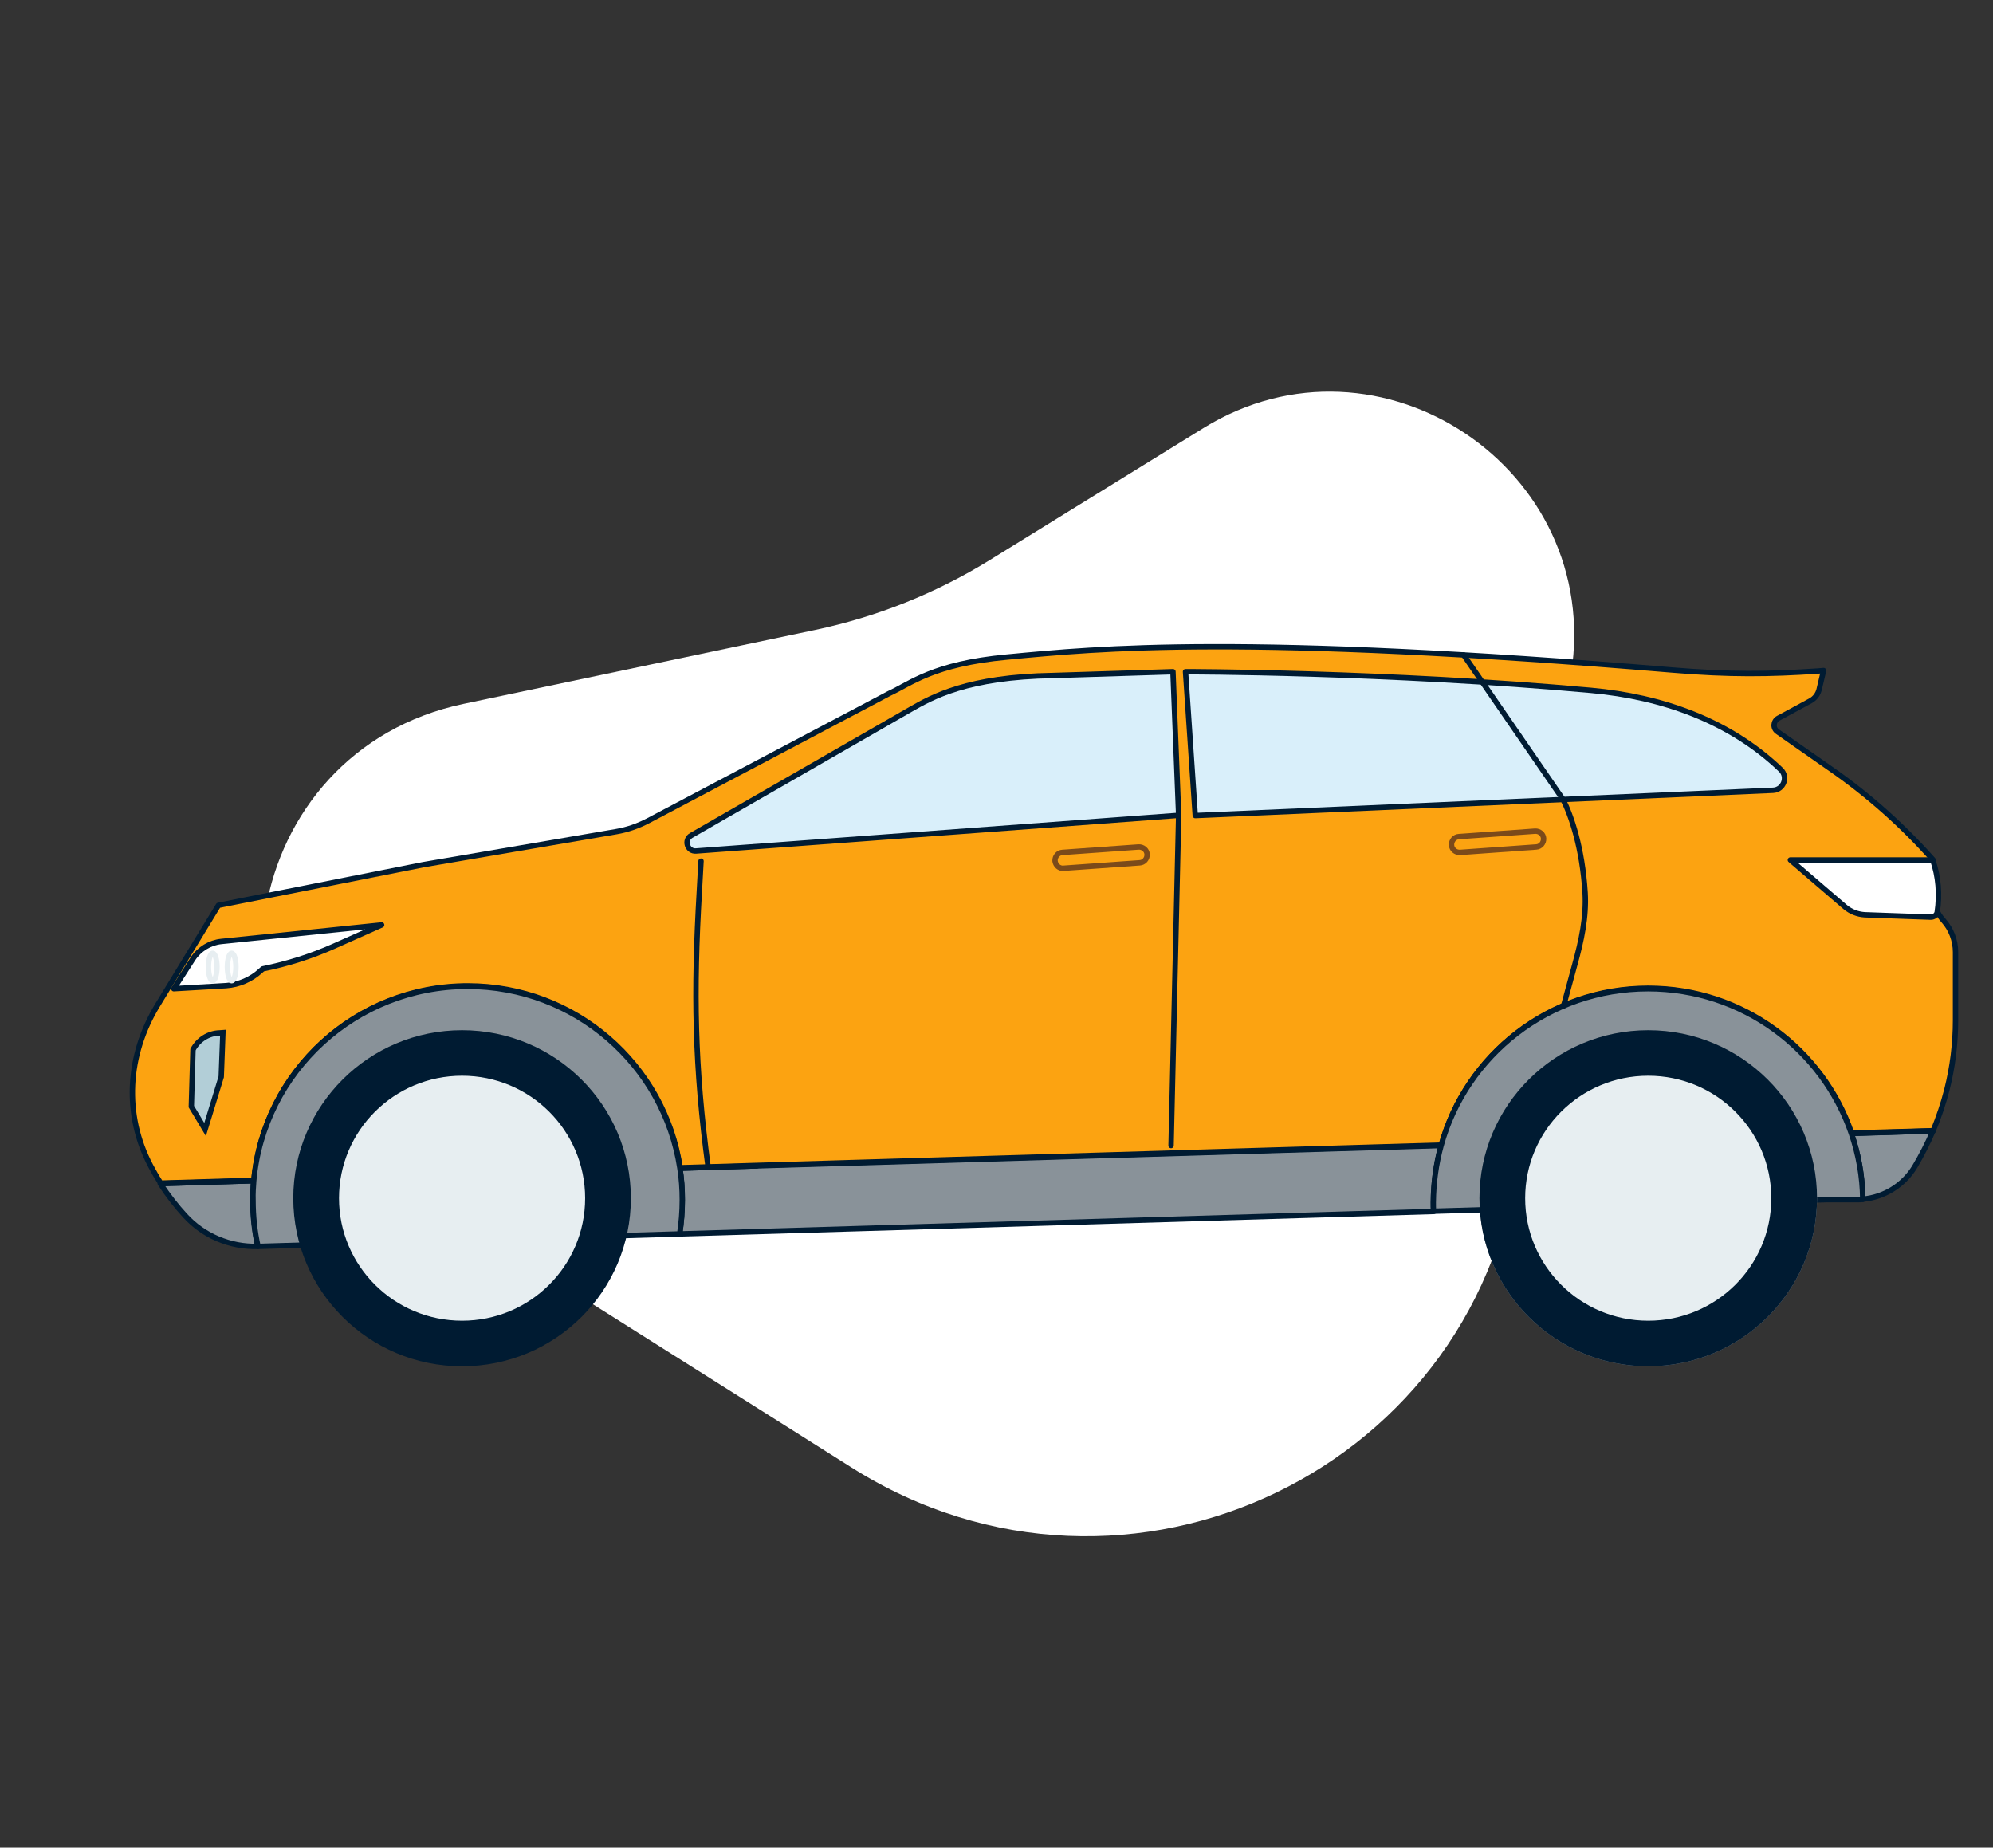
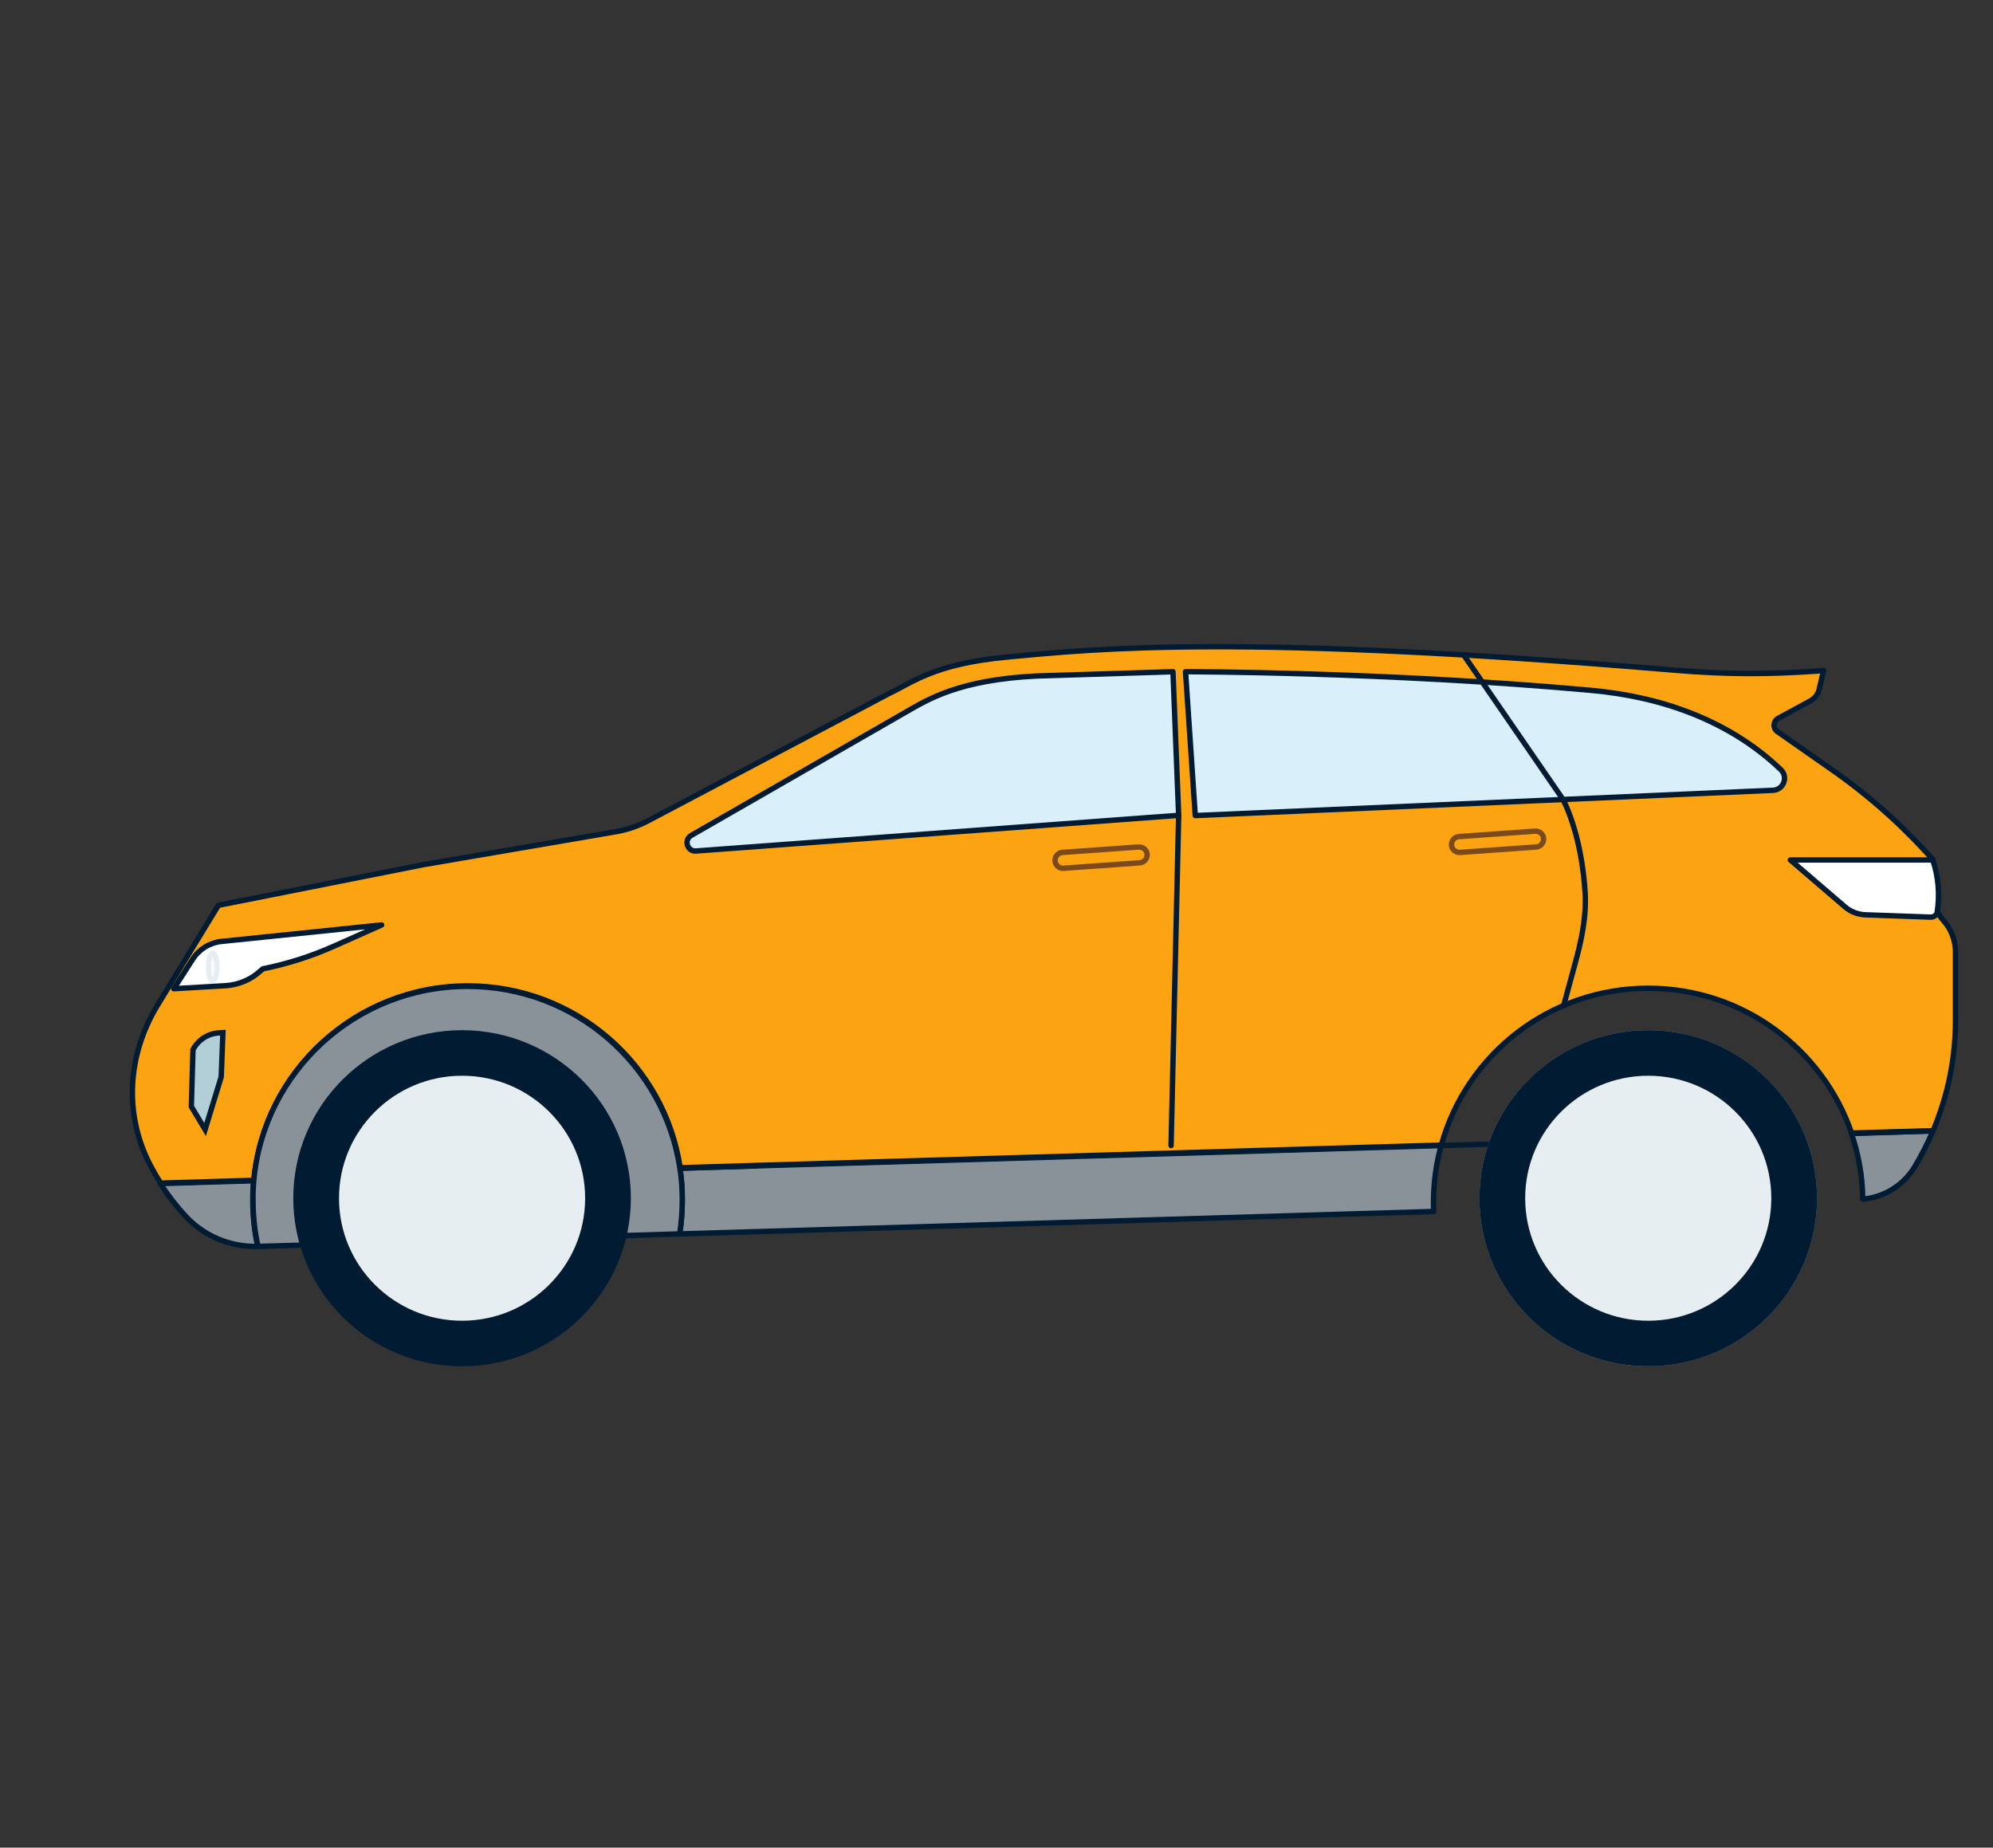
<svg xmlns="http://www.w3.org/2000/svg" width="370" height="343" viewBox="0 0 370 343" fill="none">
  <rect x="0" y="0" width="370" height="343" fill="#333333" stroke="none" />
  <g clip-path="url(#clip0_498_13514)">
-     <path d="M289.498 139.007L282.039 212.617C275.975 272.475 209.221 304.7 158.111 272.44L71.096 217.524C34.809 194.625 44.326 139.44 86.079 130.66L151.262 116.956C162.767 114.535 173.748 110.148 183.729 103.983L223.422 79.466C256.073 59.297 297.632 87.087 291.675 125.108L289.498 139.007Z" fill="white" />
-   </g>
+     </g>
  <path d="M358.855 209.944C357.886 212.224 356.741 214.46 355.464 216.609C353.393 220.029 349.781 222.266 345.817 222.616C345.772 218.319 345.023 214.241 343.702 210.382L358.855 209.944Z" fill="#899299" stroke="#001B32" stroke-miterlimit="10" stroke-linecap="round" stroke-linejoin="round" />
  <path d="M126.224 216.872L140.496 216.434L267.539 212.662C266.614 216.039 266.129 219.547 266.129 223.231C266.129 223.801 266.129 224.327 266.173 224.897L126.179 229.063C126.488 227.046 126.664 224.941 126.664 222.792C126.664 220.775 126.532 218.802 126.224 216.872Z" fill="#899299" stroke="#001B32" stroke-miterlimit="10" stroke-linecap="round" stroke-linejoin="round" />
  <path d="M46.931 222.792C46.931 225.73 47.239 228.624 47.855 231.387C42.746 231.518 37.812 229.457 34.376 225.686C32.834 224.02 31.248 222.003 29.751 219.722L47.063 219.196C47.019 220.38 46.931 221.564 46.931 222.792Z" fill="#899299" stroke="#001B32" stroke-miterlimit="10" stroke-linecap="round" stroke-linejoin="round" />
  <path d="M29.267 186.571L40.544 168.066L78.56 160.524L114.417 154.385C116.488 154.034 118.47 153.332 120.32 152.368L165.076 128.732C169.084 126.89 173.225 123.251 186.925 121.979C204.061 120.357 230.668 117.682 310.576 124.391C321.017 125.268 328.549 125.18 337.536 124.566L338.549 124.478L337.712 128.03C337.491 128.907 336.919 129.653 336.126 130.091L330.135 133.336C329.166 133.863 329.078 135.222 330.003 135.836L340.047 142.852C346.963 147.676 353.262 153.288 358.856 159.603V166.005C358.856 167.803 359.605 169.557 360.795 170.873C362.248 172.495 363.041 174.6 363.041 176.749V189.378C363.041 193.719 362.513 198.016 361.455 202.226C360.795 204.857 359.913 207.4 358.9 209.9L343.747 210.338C338.373 194.727 323.527 183.458 305.995 183.458C287.67 183.458 272.208 195.78 267.583 212.575L140.54 216.346L126.267 216.784C123.404 197.665 106.84 183.019 86.841 183.019C66.049 183.019 48.958 198.893 47.151 219.108L29.839 219.635C29.178 218.626 28.562 217.574 27.989 216.477C22.923 206.918 23.628 195.824 29.267 186.571Z" fill="#FCA311" stroke="#001B32" stroke-miterlimit="10" stroke-linecap="round" stroke-linejoin="round" />
  <path d="M343.702 210.426L358.855 209.944L343.702 210.426Z" fill="#FCA311" stroke="#001B32" stroke-miterlimit="10" stroke-linecap="round" stroke-linejoin="round" />
-   <path d="M47.107 219.196L29.795 219.722L47.107 219.196Z" fill="#FCA311" stroke="#001B32" stroke-miterlimit="10" stroke-linecap="round" stroke-linejoin="round" />
  <path d="M126.224 216.872L140.496 216.434L126.224 216.872Z" fill="#FCA311" stroke="#001B32" stroke-miterlimit="10" stroke-linecap="round" stroke-linejoin="round" />
  <path d="M267.539 212.662L307.67 211.478L267.539 212.662Z" stroke="#001B32" stroke-miterlimit="10" />
-   <path d="M267.54 212.662C272.165 195.868 287.627 183.546 305.952 183.546C323.484 183.546 338.33 194.771 343.704 210.426C345.025 214.285 345.774 218.407 345.818 222.66C345.422 222.704 345.069 222.704 344.673 222.704H339.167L266.13 224.853C266.086 224.283 266.086 223.757 266.086 223.187C266.13 219.547 266.615 216.039 267.54 212.662Z" fill="#899299" stroke="#001B32" stroke-miterlimit="10" stroke-linecap="round" stroke-linejoin="round" />
  <path d="M47.108 219.196C48.914 198.981 66.006 183.107 86.798 183.107C106.797 183.107 123.316 197.753 126.224 216.872C126.532 218.801 126.664 220.775 126.664 222.792C126.664 224.941 126.488 227.002 126.179 229.063L47.901 231.387C47.284 228.624 46.976 225.774 46.976 222.792C46.932 221.564 47.02 220.38 47.108 219.196Z" fill="#899299" stroke="#001B32" stroke-miterlimit="10" stroke-linecap="round" stroke-linejoin="round" />
-   <path d="M130.143 159.866L129.835 165.391C128.734 184.335 128.954 197.841 131.465 216.697" stroke="#001B32" stroke-miterlimit="10" stroke-linecap="round" stroke-linejoin="round" />
  <path d="M218.818 151.403L217.409 212.662" stroke="#001B32" stroke-miterlimit="10" stroke-linecap="round" stroke-linejoin="round" />
  <path d="M358.812 159.647H332.382L342.601 168.417C343.614 169.25 344.848 169.733 346.169 169.82L358.46 170.259C359.032 170.259 359.561 169.864 359.649 169.294C360.134 166.005 359.869 162.716 358.812 159.647Z" fill="white" stroke="#001B32" stroke-miterlimit="10" stroke-linecap="round" stroke-linejoin="round" />
  <path d="M295.422 128.162C257.362 124.698 220.094 124.698 220.094 124.698L221.901 151.403L329.165 146.711C331.103 146.623 332.028 144.255 330.619 142.896C321.104 133.775 308.505 129.346 295.422 128.162Z" fill="#D9EFFA" stroke="#001B32" stroke-miterlimit="10" stroke-linecap="round" stroke-linejoin="round" />
  <path d="M217.761 124.698L195.515 125.399C179.657 125.662 173.137 129.346 168.997 131.714L128.338 155.086C126.884 155.92 127.589 158.112 129.219 157.98L218.818 151.359L217.761 124.698Z" fill="#D9EFFA" stroke="#001B32" stroke-miterlimit="10" stroke-linecap="round" stroke-linejoin="round" />
  <path d="M41.073 174.775L70.852 171.706L61.997 175.652C57.768 177.538 53.319 178.941 48.782 179.862L48.386 180.213C46.623 181.835 44.377 182.8 41.998 182.975L32.263 183.546L35.831 177.976C37.02 176.179 38.959 174.995 41.073 174.775Z" fill="white" stroke="#001B32" stroke-miterlimit="10" stroke-linecap="round" stroke-linejoin="round" />
  <path d="M271.724 121.584L290.182 148.421C291.679 151.403 293.75 157.279 294.278 165.742C294.543 170.215 293.574 174.688 292.384 178.985L290.27 186.747" stroke="#001B32" stroke-miterlimit="10" stroke-linecap="round" stroke-linejoin="round" />
  <path d="M41.381 191.702L41.072 199.902L38.077 209.681L35.522 205.427L35.83 194.859C36.8 193.017 38.694 191.789 40.808 191.746L41.381 191.702Z" fill="#B2CED7" stroke="#001B32" stroke-miterlimit="10" />
  <path d="M305.994 253.137C288.964 253.137 275.159 239.394 275.159 222.441C275.159 205.488 288.964 191.746 305.994 191.746C323.024 191.746 336.83 205.488 336.83 222.441C336.83 239.394 323.024 253.137 305.994 253.137Z" fill="#001B32" stroke="#899299" stroke-miterlimit="10" />
  <path d="M305.994 253.137C288.964 253.137 275.159 239.394 275.159 222.441C275.159 205.488 288.964 191.746 305.994 191.746C323.024 191.746 336.83 205.488 336.83 222.441C336.83 239.394 323.024 253.137 305.994 253.137Z" fill="#001B32" stroke="#001B32" stroke-miterlimit="10" />
  <path d="M305.995 245.682C293.101 245.682 282.648 235.277 282.648 222.441C282.648 209.606 293.101 199.2 305.995 199.2C318.889 199.2 329.342 209.606 329.342 222.441C329.342 235.277 318.889 245.682 305.995 245.682Z" fill="#E7EEF1" stroke="#001B32" stroke-miterlimit="10" stroke-linecap="round" stroke-linejoin="round" />
  <path d="M85.783 253.137C68.753 253.137 54.948 239.394 54.948 222.441C54.948 205.488 68.753 191.746 85.783 191.746C102.814 191.746 116.619 205.488 116.619 222.441C116.619 239.394 102.814 253.137 85.783 253.137Z" fill="#001B32" stroke="#001B32" stroke-miterlimit="10" />
  <path d="M85.784 245.682C72.89 245.682 62.437 235.277 62.437 222.441C62.437 209.606 72.89 199.2 85.784 199.2C98.678 199.2 109.131 209.606 109.131 222.441C109.131 235.277 98.678 245.682 85.784 245.682Z" fill="#E7EEF1" stroke="#001B32" stroke-miterlimit="10" stroke-linecap="round" stroke-linejoin="round" />
  <path d="M197.453 161.182L211.593 160.173C212.386 160.129 213.003 159.428 212.959 158.594C212.915 157.805 212.21 157.191 211.373 157.235L197.232 158.244C196.44 158.287 195.823 158.989 195.867 159.822C195.955 160.655 196.66 161.269 197.453 161.182Z" stroke="#7B4A1A" stroke-miterlimit="10" stroke-linecap="round" stroke-linejoin="round" />
  <path d="M271.062 158.244L285.202 157.235C285.995 157.191 286.612 156.49 286.568 155.656C286.524 154.867 285.819 154.253 284.982 154.297L270.842 155.306C270.049 155.349 269.432 156.051 269.476 156.884C269.52 157.674 270.225 158.287 271.062 158.244Z" stroke="#7B4A1A" stroke-miterlimit="10" stroke-linecap="round" stroke-linejoin="round" />
  <path d="M39.486 182.055C39.048 182.055 38.694 180.916 38.694 179.511C38.694 178.107 39.048 176.968 39.486 176.968C39.924 176.968 40.279 178.107 40.279 179.511C40.279 180.916 39.924 182.055 39.486 182.055Z" stroke="#E7EEF1" stroke-miterlimit="10" stroke-linecap="round" stroke-linejoin="round" />
-   <path d="M43.01 182.055C42.572 182.055 42.217 180.916 42.217 179.511C42.217 178.107 42.572 176.968 43.01 176.968C43.448 176.968 43.803 178.107 43.803 179.511C43.803 180.916 43.448 182.055 43.01 182.055Z" stroke="#E7EEF1" stroke-miterlimit="10" stroke-linecap="round" stroke-linejoin="round" />
  <defs>
    <clipPath id="clip0_498_13514">
      <rect width="242.368" height="242.368" fill="white" transform="translate(364.381 174.847) rotate(136.089)" />
    </clipPath>
  </defs>
</svg>